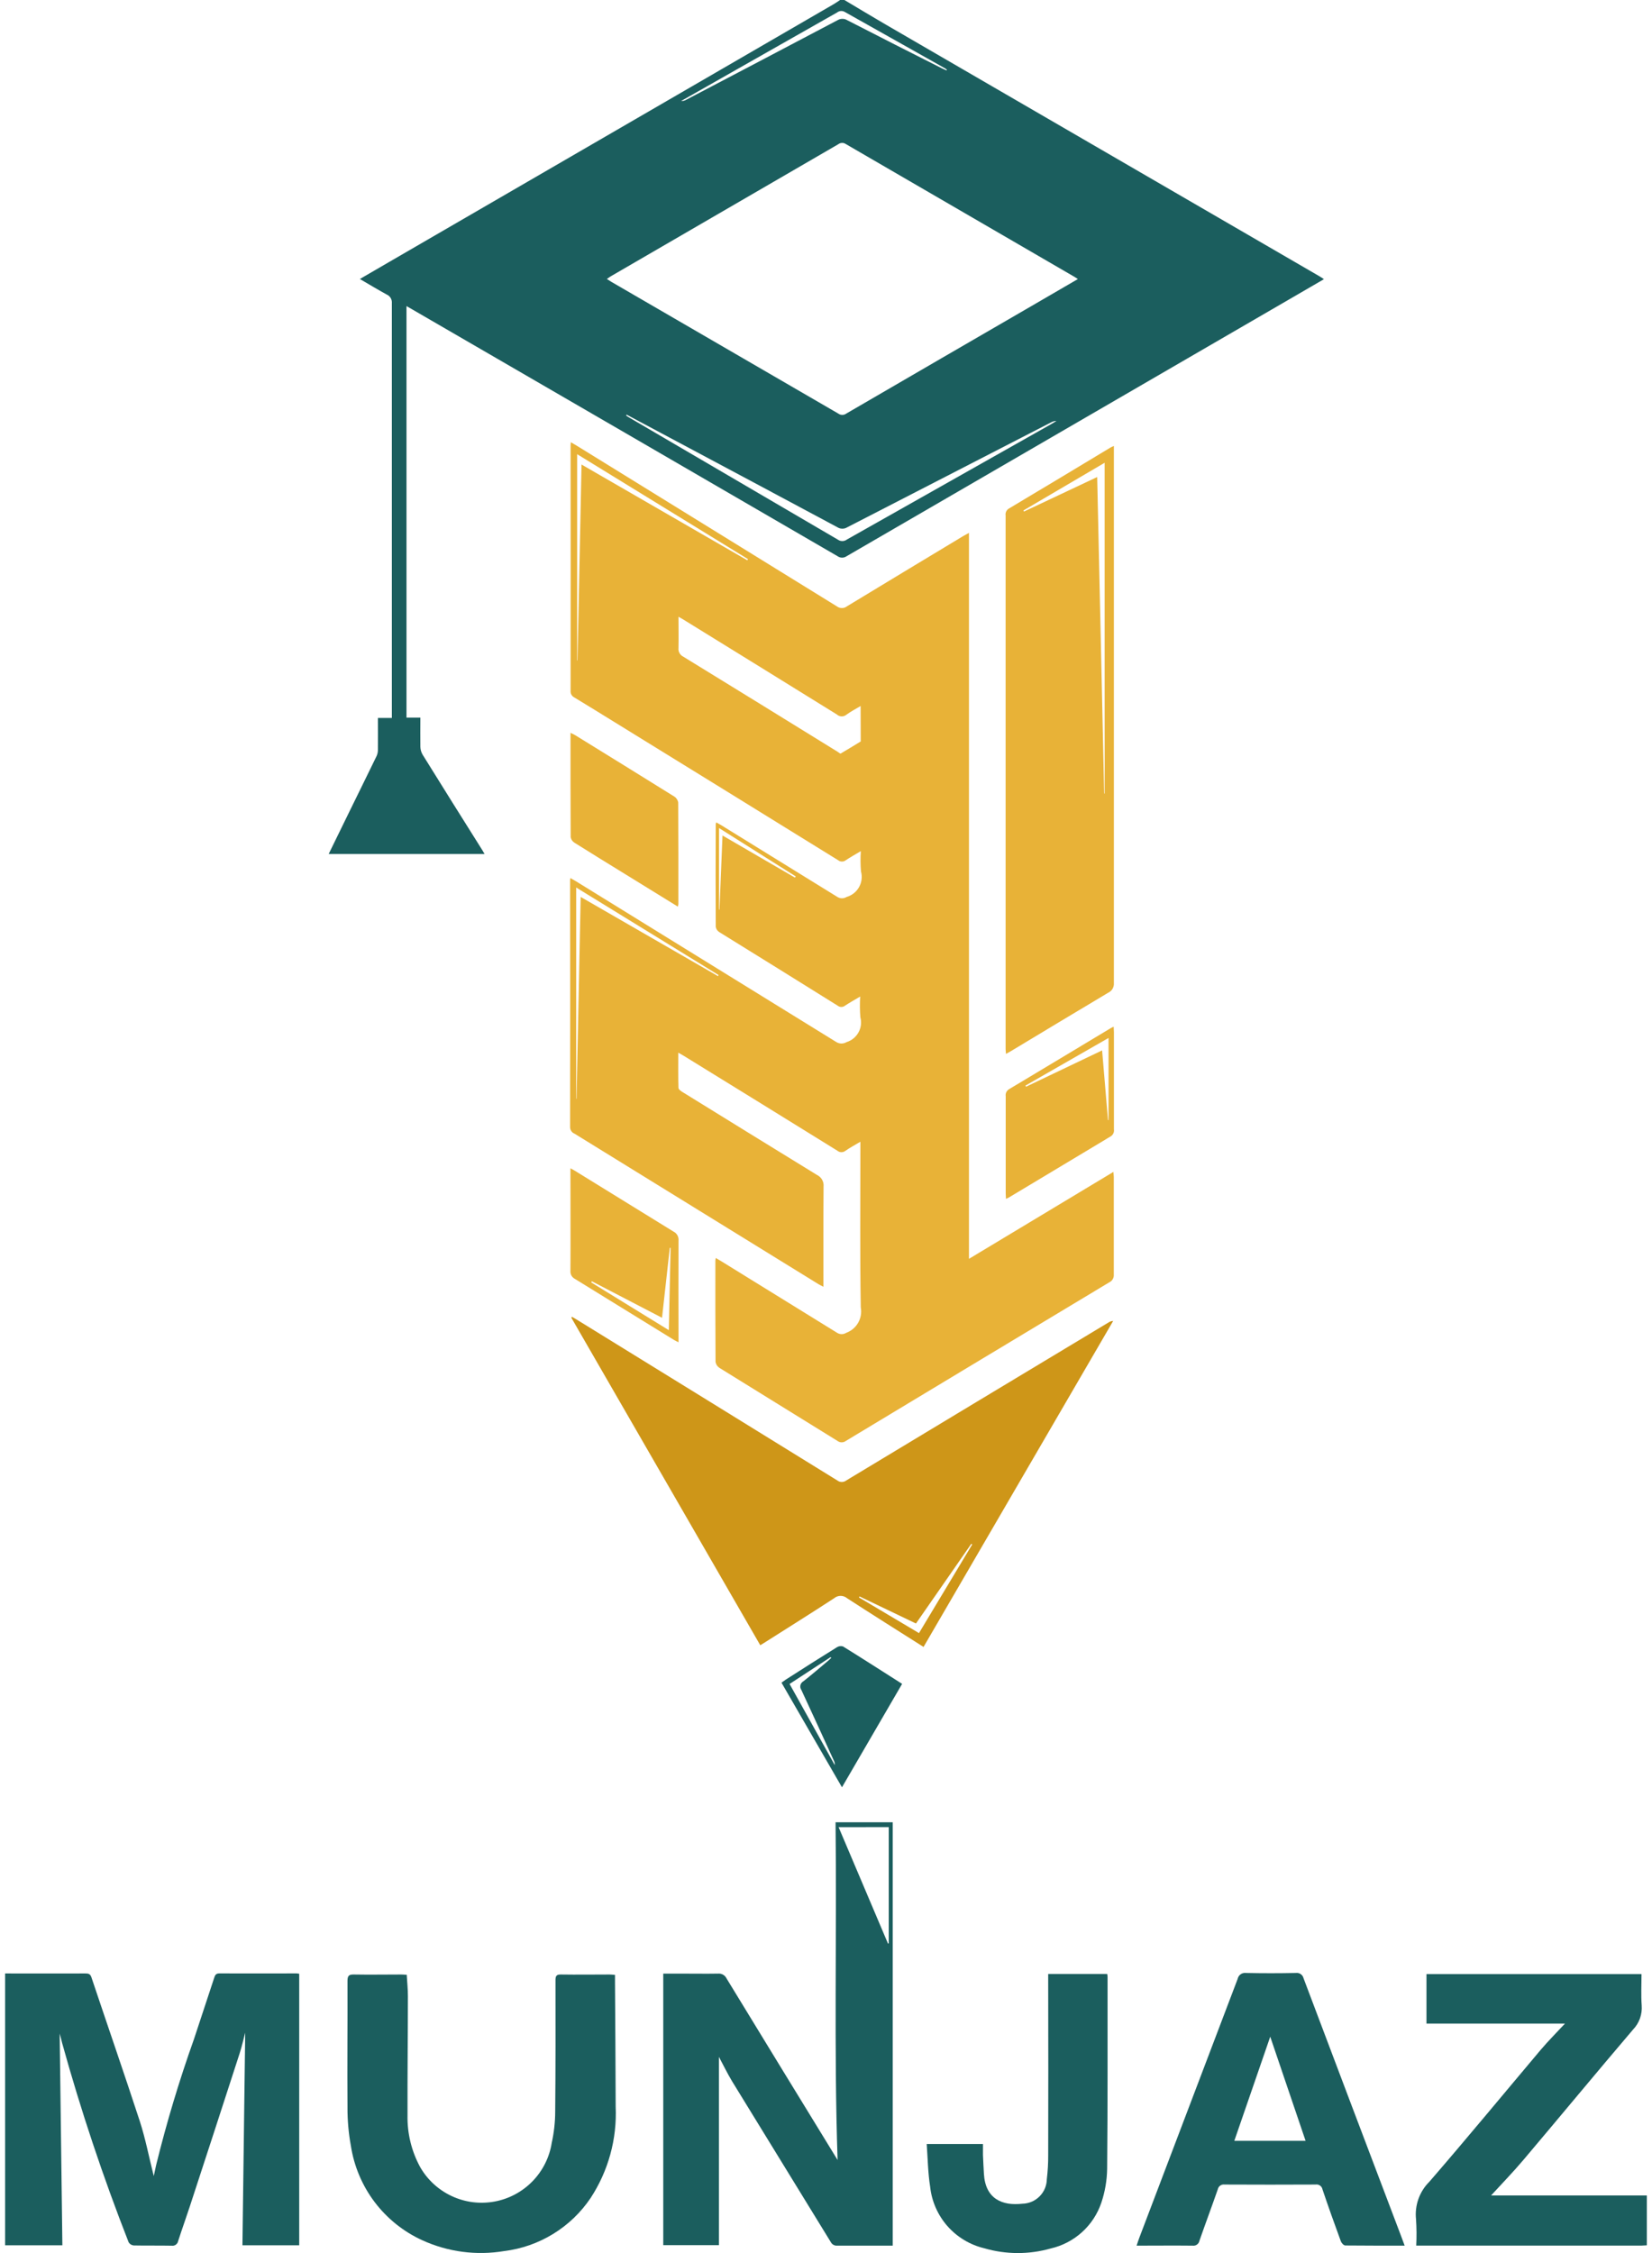
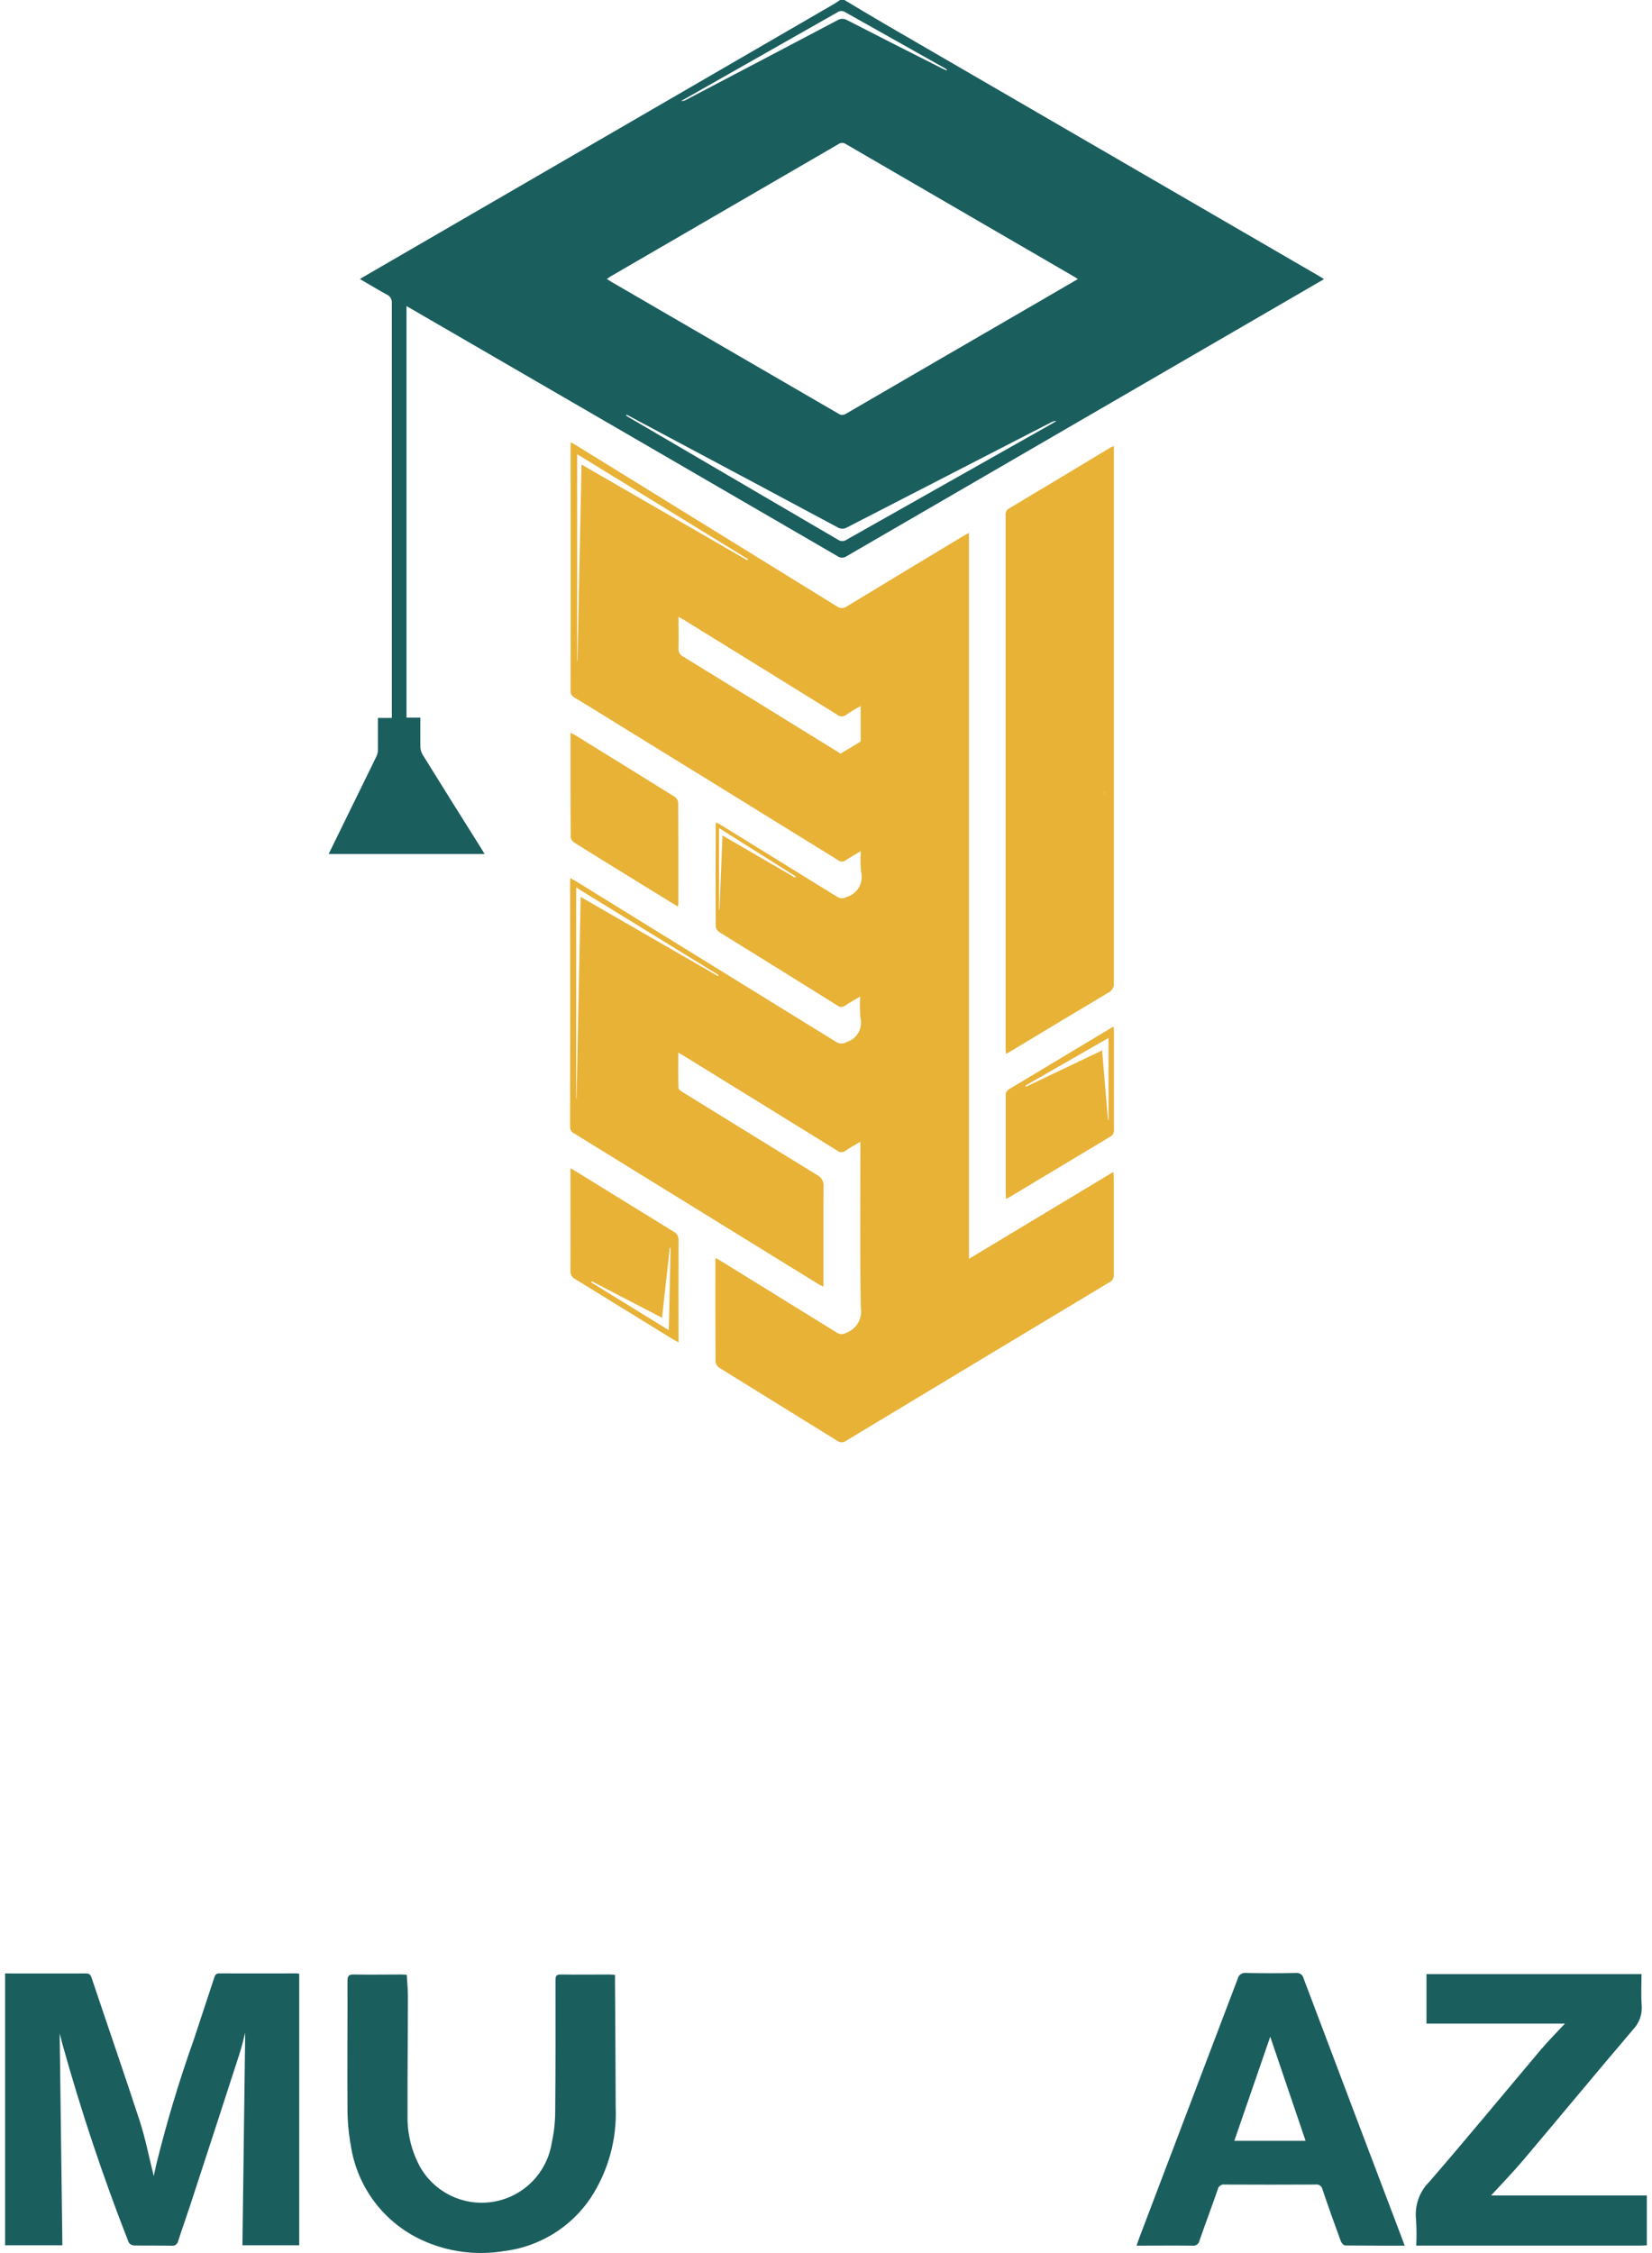
<svg xmlns="http://www.w3.org/2000/svg" width="66" height="90" viewBox="0 0 66 90" fill="none">
  <path d="M0.204 78.831C1.268 78.831 2.338 78.836 3.405 78.831C3.52 78.831 3.599 78.838 3.649 78.975C4.291 80.892 4.954 82.803 5.583 84.727C5.811 85.428 5.95 86.159 6.143 86.924C6.18 86.75 6.21 86.615 6.239 86.481C6.657 84.783 7.16 83.108 7.747 81.462C8.013 80.648 8.286 79.835 8.552 79.022C8.587 78.914 8.614 78.829 8.762 78.829C9.793 78.835 10.824 78.829 11.857 78.829C11.889 78.831 11.922 78.836 11.954 78.842V89.69H9.686C9.723 86.843 9.759 83.996 9.796 81.197C9.73 81.441 9.666 81.742 9.571 82.032C8.913 84.066 8.251 86.098 7.586 88.129C7.434 88.594 7.267 89.055 7.117 89.521C7.106 89.58 7.072 89.632 7.023 89.667C6.974 89.701 6.914 89.715 6.854 89.706C6.35 89.696 5.845 89.706 5.341 89.696C5.3 89.692 5.26 89.679 5.225 89.657C5.19 89.635 5.16 89.605 5.139 89.569C4.117 86.962 3.23 84.304 2.481 81.606C2.448 81.469 2.414 81.332 2.384 81.233C2.42 84.024 2.456 86.85 2.492 89.689H0.204V78.831Z" fill="#1B5E5E" />
  <path d="M65.796 89.69C65.724 89.69 65.653 89.702 65.581 89.702H56.581C56.599 89.353 56.596 89.003 56.573 88.654C56.543 88.379 56.576 88.101 56.668 87.84C56.761 87.579 56.911 87.342 57.108 87.148C58.615 85.407 60.076 83.635 61.556 81.879C61.859 81.522 62.191 81.191 62.523 80.833H56.99V78.856H65.581C65.581 79.274 65.558 79.692 65.588 80.106C65.602 80.283 65.578 80.46 65.519 80.627C65.459 80.793 65.365 80.946 65.242 81.073C63.769 82.802 62.322 84.554 60.857 86.286C60.444 86.775 59.995 87.235 59.571 87.699H65.794V89.689L65.796 89.69Z" fill="#1B5E5E" />
-   <path d="M35.663 89.704H35.42C34.764 89.704 34.108 89.704 33.452 89.704C33.4 89.709 33.347 89.698 33.3 89.673C33.254 89.648 33.216 89.61 33.192 89.563C31.878 87.419 30.563 85.276 29.246 83.135C29.052 82.812 28.886 82.468 28.722 82.163V89.685H26.498V78.837H27.214C27.704 78.837 28.194 78.845 28.685 78.837C28.755 78.83 28.825 78.845 28.887 78.88C28.948 78.914 28.997 78.967 29.027 79.031C30.511 81.467 32.002 83.899 33.463 86.283C33.313 81.841 33.435 77.323 33.382 72.792H35.665V89.705L35.663 89.704ZM33.504 72.988L35.476 77.637L35.508 77.627V72.985L33.504 72.988Z" fill="#1B5E5E" />
  <path d="M16.25 78.89C16.267 79.189 16.297 79.461 16.296 79.733C16.296 81.319 16.275 82.906 16.281 84.49C16.266 85.216 16.44 85.932 16.788 86.569C17.08 87.077 17.523 87.482 18.055 87.728C18.588 87.975 19.183 88.049 19.76 87.942C20.337 87.836 20.866 87.552 21.275 87.132C21.684 86.711 21.953 86.174 22.043 85.595C22.133 85.187 22.18 84.771 22.181 84.353C22.198 82.601 22.195 80.85 22.193 79.097C22.193 78.931 22.232 78.87 22.409 78.873C23.058 78.883 23.706 78.873 24.355 78.873C24.418 78.873 24.482 78.881 24.57 78.888V79.153C24.58 80.818 24.594 82.483 24.597 84.149C24.655 85.443 24.304 86.722 23.594 87.804C23.204 88.383 22.694 88.871 22.099 89.236C21.504 89.601 20.838 89.835 20.145 89.92C19.035 90.106 17.895 89.956 16.872 89.489C16.119 89.146 15.465 88.62 14.966 87.961C14.468 87.301 14.142 86.527 14.017 85.71C13.925 85.207 13.88 84.696 13.883 84.185C13.87 82.499 13.889 80.811 13.883 79.124C13.883 78.918 13.945 78.87 14.14 78.873C14.767 78.884 15.397 78.873 16.022 78.873C16.092 78.873 16.162 78.88 16.25 78.884V78.89Z" fill="#1B5E5E" />
  <path d="M56.118 89.704C55.301 89.704 54.523 89.704 53.746 89.697C53.685 89.697 53.595 89.6 53.57 89.532C53.317 88.843 53.07 88.153 52.835 87.456C52.823 87.394 52.788 87.339 52.736 87.303C52.684 87.267 52.62 87.252 52.558 87.263C51.348 87.269 50.137 87.269 48.926 87.263C48.864 87.254 48.801 87.269 48.75 87.305C48.699 87.341 48.664 87.395 48.652 87.456C48.413 88.143 48.158 88.824 47.919 89.51C47.907 89.572 47.871 89.627 47.819 89.663C47.767 89.699 47.703 89.713 47.641 89.704C46.907 89.696 46.173 89.704 45.409 89.704C45.451 89.58 45.482 89.48 45.519 89.384C46.828 85.939 48.137 82.494 49.446 79.049C49.461 78.974 49.504 78.908 49.566 78.864C49.628 78.819 49.705 78.801 49.781 78.811C50.444 78.825 51.107 78.825 51.77 78.811C51.84 78.801 51.91 78.818 51.967 78.858C52.025 78.898 52.065 78.959 52.08 79.027C53.373 82.454 54.67 85.88 55.97 89.305C56.015 89.425 56.059 89.546 56.118 89.702V89.704ZM52.16 85.516L50.748 81.357L49.313 85.516H52.16Z" fill="#1B5E5E" />
-   <path d="M37.026 85.644H39.271C39.271 85.798 39.271 85.94 39.271 86.081C39.281 86.333 39.295 86.585 39.309 86.837C39.368 87.835 40.039 88.122 40.849 88.028C41.106 88.023 41.352 87.918 41.533 87.735C41.715 87.553 41.819 87.307 41.822 87.049C41.861 86.728 41.879 86.405 41.877 86.082C41.882 83.761 41.882 81.441 41.877 79.12V78.852H44.234C44.242 78.887 44.247 78.923 44.249 78.959C44.249 81.517 44.256 84.077 44.232 86.634C44.225 87.095 44.147 87.552 44 87.988C43.847 88.442 43.58 88.849 43.224 89.169C42.868 89.49 42.436 89.713 41.969 89.819C41.104 90.064 40.187 90.06 39.324 89.809C38.754 89.673 38.24 89.364 37.852 88.924C37.465 88.484 37.224 87.935 37.161 87.353C37.073 86.797 37.065 86.227 37.024 85.647L37.026 85.644Z" fill="#1B5E5E" />
  <path d="M33.735 -3.8147e-06C34.285 0.327 34.832 0.659 35.385 0.98C41.161 4.332 46.938 7.684 52.716 11.037C52.77 11.068 52.821 11.104 52.894 11.152L51.493 11.966C45.604 15.383 39.716 18.799 33.828 22.216C33.774 22.255 33.71 22.276 33.643 22.276C33.577 22.276 33.513 22.255 33.459 22.216C27.808 18.934 22.157 15.655 16.504 12.379C16.425 12.332 16.346 12.288 16.24 12.227V28.666H16.794C16.794 29.072 16.788 29.453 16.794 29.832C16.797 29.944 16.829 30.053 16.886 30.149C17.677 31.423 18.471 32.693 19.27 33.961C19.3 34.01 19.327 34.058 19.359 34.114H13.131C13.427 33.51 13.704 32.942 13.982 32.373C14.337 31.649 14.695 30.923 15.046 30.2C15.081 30.123 15.098 30.039 15.098 29.955C15.104 29.538 15.098 29.122 15.098 28.68H15.655V28.425C15.655 22.989 15.655 17.552 15.655 12.115C15.662 12.042 15.646 11.968 15.609 11.905C15.571 11.842 15.515 11.792 15.447 11.764C15.093 11.57 14.75 11.362 14.377 11.145L15.559 10.458L33.312 0.164C33.398 0.114 33.479 0.055 33.562 -3.8147e-06H33.735ZM43.063 11.147C42.999 11.105 42.971 11.085 42.94 11.067C39.886 9.296 36.834 7.523 33.783 5.749C33.739 5.721 33.688 5.706 33.636 5.709C33.584 5.711 33.534 5.729 33.493 5.76C30.463 7.519 27.435 9.277 24.409 11.033C24.356 11.063 24.312 11.099 24.245 11.144C24.322 11.193 24.374 11.229 24.429 11.261C27.45 13.014 30.472 14.768 33.495 16.523C33.54 16.556 33.594 16.573 33.65 16.573C33.706 16.573 33.761 16.556 33.806 16.523C36.334 15.052 38.864 13.584 41.394 12.118L43.063 11.147ZM25.038 16.562L25.011 16.597C25.052 16.624 25.093 16.654 25.137 16.678C27.92 18.307 30.703 19.936 33.487 21.564C33.539 21.599 33.602 21.616 33.665 21.613C33.727 21.611 33.788 21.588 33.838 21.55C36.558 20.012 39.278 18.476 41.997 16.942C42.068 16.902 42.137 16.858 42.206 16.815C42.128 16.816 42.051 16.838 41.983 16.877C39.269 18.272 36.555 19.668 33.843 21.066C33.783 21.102 33.715 21.12 33.645 21.118C33.576 21.117 33.508 21.096 33.45 21.058C31.21 19.858 28.969 18.661 26.726 17.467L25.037 16.565L25.038 16.562ZM37.814 2.815L37.831 2.784C37.81 2.766 37.787 2.749 37.763 2.734C36.426 1.983 35.089 1.231 33.754 0.479C33.705 0.45 33.649 0.436 33.593 0.44C33.537 0.444 33.483 0.466 33.439 0.501C31.705 1.487 29.971 2.471 28.236 3.454L27.214 4.034C27.285 4.039 27.356 4.021 27.417 3.984C29.431 2.928 31.445 1.87 33.457 0.809C33.516 0.772 33.585 0.753 33.655 0.753C33.725 0.753 33.794 0.772 33.853 0.809C35.108 1.454 36.366 2.093 37.625 2.727C37.687 2.758 37.751 2.785 37.818 2.813L37.814 2.815Z" fill="#1B5E5E" />
  <path d="M38.712 21.294V50.285L44.482 46.813C44.488 46.901 44.498 46.961 44.498 47.022C44.498 48.319 44.498 49.617 44.498 50.916C44.503 50.979 44.488 51.042 44.456 51.097C44.425 51.151 44.377 51.195 44.32 51.222C40.812 53.331 37.305 55.441 33.8 57.555C33.75 57.594 33.689 57.615 33.627 57.615C33.564 57.615 33.503 57.594 33.453 57.555C31.886 56.582 30.314 55.617 28.747 54.643C28.706 54.616 28.669 54.581 28.642 54.54C28.614 54.499 28.596 54.453 28.587 54.404C28.577 53.056 28.58 51.707 28.58 50.36C28.583 50.323 28.588 50.286 28.596 50.25C28.685 50.302 28.756 50.346 28.828 50.388C30.368 51.337 31.907 52.288 33.444 53.24C33.499 53.275 33.562 53.293 33.627 53.293C33.691 53.293 33.754 53.275 33.809 53.24C34.01 53.166 34.179 53.024 34.285 52.838C34.391 52.653 34.428 52.435 34.389 52.224C34.354 50.112 34.374 47.999 34.374 45.886V45.607C34.159 45.736 33.964 45.84 33.783 45.965C33.736 46.004 33.678 46.025 33.618 46.025C33.557 46.025 33.499 46.004 33.453 45.965C31.407 44.697 29.36 43.433 27.31 42.171C27.252 42.135 27.19 42.102 27.099 42.049C27.099 42.54 27.092 42.999 27.106 43.456C27.106 43.515 27.203 43.585 27.276 43.628C29.064 44.734 30.855 45.838 32.648 46.939C32.733 46.981 32.802 47.047 32.847 47.13C32.893 47.212 32.912 47.306 32.903 47.4C32.892 48.657 32.897 49.909 32.897 51.163V51.401C32.814 51.357 32.757 51.331 32.703 51.299C29.453 49.295 26.203 47.29 22.953 45.285C22.901 45.264 22.855 45.228 22.824 45.181C22.792 45.134 22.776 45.079 22.776 45.022C22.782 41.741 22.782 38.461 22.776 35.18C22.776 35.158 22.776 35.137 22.787 35.076C22.864 35.119 22.928 35.152 22.99 35.19C26.461 37.331 29.931 39.474 33.4 41.618C33.462 41.659 33.535 41.682 33.61 41.684C33.685 41.685 33.759 41.666 33.823 41.627C34.025 41.565 34.195 41.427 34.297 41.242C34.4 41.058 34.427 40.841 34.373 40.637C34.351 40.361 34.349 40.083 34.366 39.807C34.139 39.942 33.946 40.05 33.762 40.17C33.722 40.204 33.671 40.223 33.618 40.224C33.566 40.225 33.514 40.209 33.472 40.176C31.896 39.192 30.316 38.21 28.731 37.23C28.695 37.206 28.664 37.175 28.64 37.139C28.617 37.103 28.601 37.062 28.595 37.019C28.587 35.656 28.589 34.294 28.595 32.931C28.599 32.903 28.605 32.876 28.614 32.85C28.688 32.892 28.756 32.928 28.821 32.967C30.368 33.92 31.913 34.874 33.456 35.83C33.511 35.864 33.574 35.883 33.639 35.883C33.704 35.883 33.767 35.864 33.822 35.83C34.033 35.77 34.211 35.63 34.319 35.439C34.427 35.249 34.455 35.023 34.398 34.812C34.375 34.542 34.373 34.27 34.391 33.999C34.169 34.132 33.975 34.239 33.793 34.361C33.749 34.396 33.695 34.415 33.639 34.415C33.582 34.415 33.528 34.396 33.484 34.361C30.5 32.515 27.515 30.672 24.527 28.831C24 28.506 23.473 28.179 22.943 27.859C22.896 27.835 22.857 27.798 22.83 27.752C22.804 27.706 22.792 27.653 22.796 27.6C22.8 24.349 22.8 21.098 22.796 17.845C22.796 17.797 22.796 17.748 22.805 17.665C22.902 17.722 22.974 17.762 23.046 17.806C26.51 19.944 29.974 22.082 33.437 24.223C33.496 24.267 33.567 24.29 33.641 24.289C33.714 24.288 33.784 24.262 33.842 24.217C35.389 23.279 36.936 22.344 38.483 21.413C38.543 21.377 38.607 21.345 38.712 21.286V21.294ZM34.383 28.202C34.171 28.328 33.987 28.424 33.82 28.546C33.766 28.593 33.697 28.618 33.626 28.617C33.554 28.616 33.486 28.589 33.434 28.54C31.394 27.276 29.354 26.014 27.312 24.755C27.254 24.72 27.195 24.687 27.107 24.636C27.107 25.081 27.115 25.484 27.107 25.886C27.099 25.956 27.113 26.026 27.147 26.087C27.18 26.149 27.232 26.198 27.295 26.229C29.358 27.495 31.419 28.765 33.477 30.038C33.514 30.061 33.568 30.111 33.586 30.101C33.856 29.944 34.121 29.779 34.387 29.618L34.383 28.202ZM23.058 26.381H23.073C23.126 23.787 23.179 21.192 23.233 18.556L29.856 22.381L29.883 22.335L23.058 18.143V26.381ZM23.198 35.828L28.685 38.992L28.709 38.949L23.019 35.452V43.891H23.033C23.087 41.22 23.143 38.549 23.199 35.827L23.198 35.828ZM31.757 35.054L31.794 35.011L28.726 33.077V36.335H28.744C28.783 35.362 28.824 34.388 28.865 33.374L31.759 35.056L31.757 35.054Z" fill="#E8B237" />
-   <path d="M36.895 65.787C35.859 65.129 34.846 64.494 33.844 63.843C33.771 63.782 33.679 63.748 33.584 63.748C33.489 63.748 33.397 63.782 33.324 63.843C32.413 64.439 31.487 65.015 30.572 65.598L30.374 65.72L22.826 52.637L22.852 52.601C22.915 52.637 22.977 52.672 23.039 52.711C26.512 54.851 29.981 56.993 33.449 59.136C33.501 59.177 33.565 59.199 33.631 59.199C33.697 59.199 33.761 59.177 33.813 59.136C37.304 57.03 40.797 54.925 44.292 52.824C44.346 52.788 44.408 52.768 44.473 52.766L36.897 65.788L36.895 65.787ZM34.34 63.771L34.316 63.81L36.715 65.235C37.433 64.042 38.139 62.867 38.842 61.693L38.804 61.67C38.068 62.732 37.331 63.792 36.594 64.852L34.34 63.771Z" fill="#CE9618" />
-   <path d="M44.501 17.815V18.09C44.501 25.148 44.501 32.207 44.501 39.267C44.507 39.347 44.489 39.427 44.449 39.496C44.409 39.565 44.348 39.62 44.276 39.654C42.975 40.428 41.681 41.211 40.385 41.99C40.33 42.023 40.273 42.053 40.191 42.099C40.184 42.02 40.176 41.959 40.176 41.9C40.176 34.798 40.176 27.697 40.176 20.596C40.167 20.541 40.175 20.483 40.199 20.432C40.224 20.381 40.263 20.339 40.312 20.311C41.666 19.503 43.02 18.69 44.373 17.873C44.403 17.856 44.434 17.844 44.498 17.815H44.501ZM43.834 19.057C43.931 23.293 44.02 27.495 44.113 31.697H44.132V18.486L40.888 20.391L40.91 20.434L43.835 19.055L43.834 19.057Z" fill="#E8B237" />
+   <path d="M44.501 17.815V18.09C44.501 25.148 44.501 32.207 44.501 39.267C44.507 39.347 44.489 39.427 44.449 39.496C44.409 39.565 44.348 39.62 44.276 39.654C42.975 40.428 41.681 41.211 40.385 41.99C40.33 42.023 40.273 42.053 40.191 42.099C40.184 42.02 40.176 41.959 40.176 41.9C40.176 34.798 40.176 27.697 40.176 20.596C40.167 20.541 40.175 20.483 40.199 20.432C40.224 20.381 40.263 20.339 40.312 20.311C41.666 19.503 43.02 18.69 44.373 17.873C44.403 17.856 44.434 17.844 44.498 17.815H44.501ZM43.834 19.057C43.931 23.293 44.02 27.495 44.113 31.697H44.132L40.888 20.391L40.91 20.434L43.835 19.055L43.834 19.057Z" fill="#E8B237" />
  <path d="M27.087 36.219L24.99 34.926C24.313 34.508 23.627 34.09 22.951 33.663C22.912 33.639 22.877 33.606 22.851 33.568C22.825 33.529 22.807 33.485 22.799 33.439C22.791 32.063 22.793 30.687 22.793 29.274C22.866 29.311 22.921 29.332 22.971 29.362C24.296 30.178 25.617 30.996 26.936 31.817C26.978 31.843 27.014 31.879 27.042 31.92C27.069 31.962 27.088 32.009 27.096 32.058C27.105 33.412 27.102 34.766 27.102 36.12C27.098 36.152 27.091 36.185 27.082 36.216L27.087 36.219Z" fill="#E8B237" />
  <path d="M44.493 41.015C44.493 41.098 44.503 41.16 44.503 41.222C44.503 42.519 44.503 43.817 44.503 45.115C44.512 45.171 44.503 45.228 44.478 45.279C44.453 45.33 44.413 45.372 44.364 45.399C43.01 46.209 41.656 47.022 40.302 47.837C40.273 47.854 40.242 47.866 40.19 47.889C40.19 47.806 40.18 47.744 40.18 47.682C40.18 46.385 40.18 45.087 40.18 43.789C40.171 43.733 40.18 43.676 40.205 43.625C40.23 43.574 40.27 43.532 40.319 43.505C41.673 42.695 43.026 41.883 44.38 41.067C44.408 41.05 44.44 41.038 44.492 41.013L44.493 41.015ZM44.288 41.462L40.968 43.365C40.975 43.38 40.983 43.395 40.991 43.41L44.031 41.959C44.111 42.908 44.189 43.825 44.266 44.741H44.288V41.462Z" fill="#E8B237" />
  <path d="M22.794 46.67C22.882 46.718 22.938 46.746 22.987 46.779C24.294 47.585 25.601 48.391 26.908 49.197C26.974 49.229 27.028 49.281 27.064 49.346C27.1 49.41 27.115 49.483 27.108 49.556C27.101 50.897 27.108 52.238 27.108 53.618C27.035 53.581 26.98 53.557 26.928 53.526C25.61 52.713 24.291 51.9 22.971 51.088C22.912 51.058 22.863 51.011 22.83 50.953C22.798 50.895 22.784 50.828 22.79 50.762C22.797 49.414 22.79 48.066 22.79 46.677L22.794 46.67ZM26.721 53.135C26.745 52.006 26.768 50.925 26.791 49.847H26.759C26.657 50.768 26.555 51.685 26.449 52.64L23.645 51.182L23.621 51.227L26.721 53.135Z" fill="#E8B237" />
-   <path d="M33.64 71.398L31.222 67.216C31.281 67.173 31.335 67.132 31.392 67.094C32.069 66.661 32.752 66.224 33.437 65.8C33.472 65.777 33.513 65.763 33.554 65.757C33.596 65.752 33.639 65.755 33.679 65.768C34.462 66.252 35.237 66.752 36.041 67.263L33.636 71.398H33.64ZM31.545 67.267L33.35 70.507C33.356 70.444 33.343 70.379 33.311 70.324C32.88 69.383 32.452 68.441 32.014 67.503C31.995 67.476 31.982 67.445 31.976 67.413C31.97 67.381 31.971 67.347 31.978 67.315C31.985 67.283 32 67.253 32.02 67.227C32.039 67.2 32.065 67.178 32.093 67.163C32.427 66.901 32.749 66.623 33.075 66.35C33.122 66.311 33.166 66.266 33.21 66.224L33.183 66.196L31.545 67.267Z" fill="#1B5E5E" />
</svg>